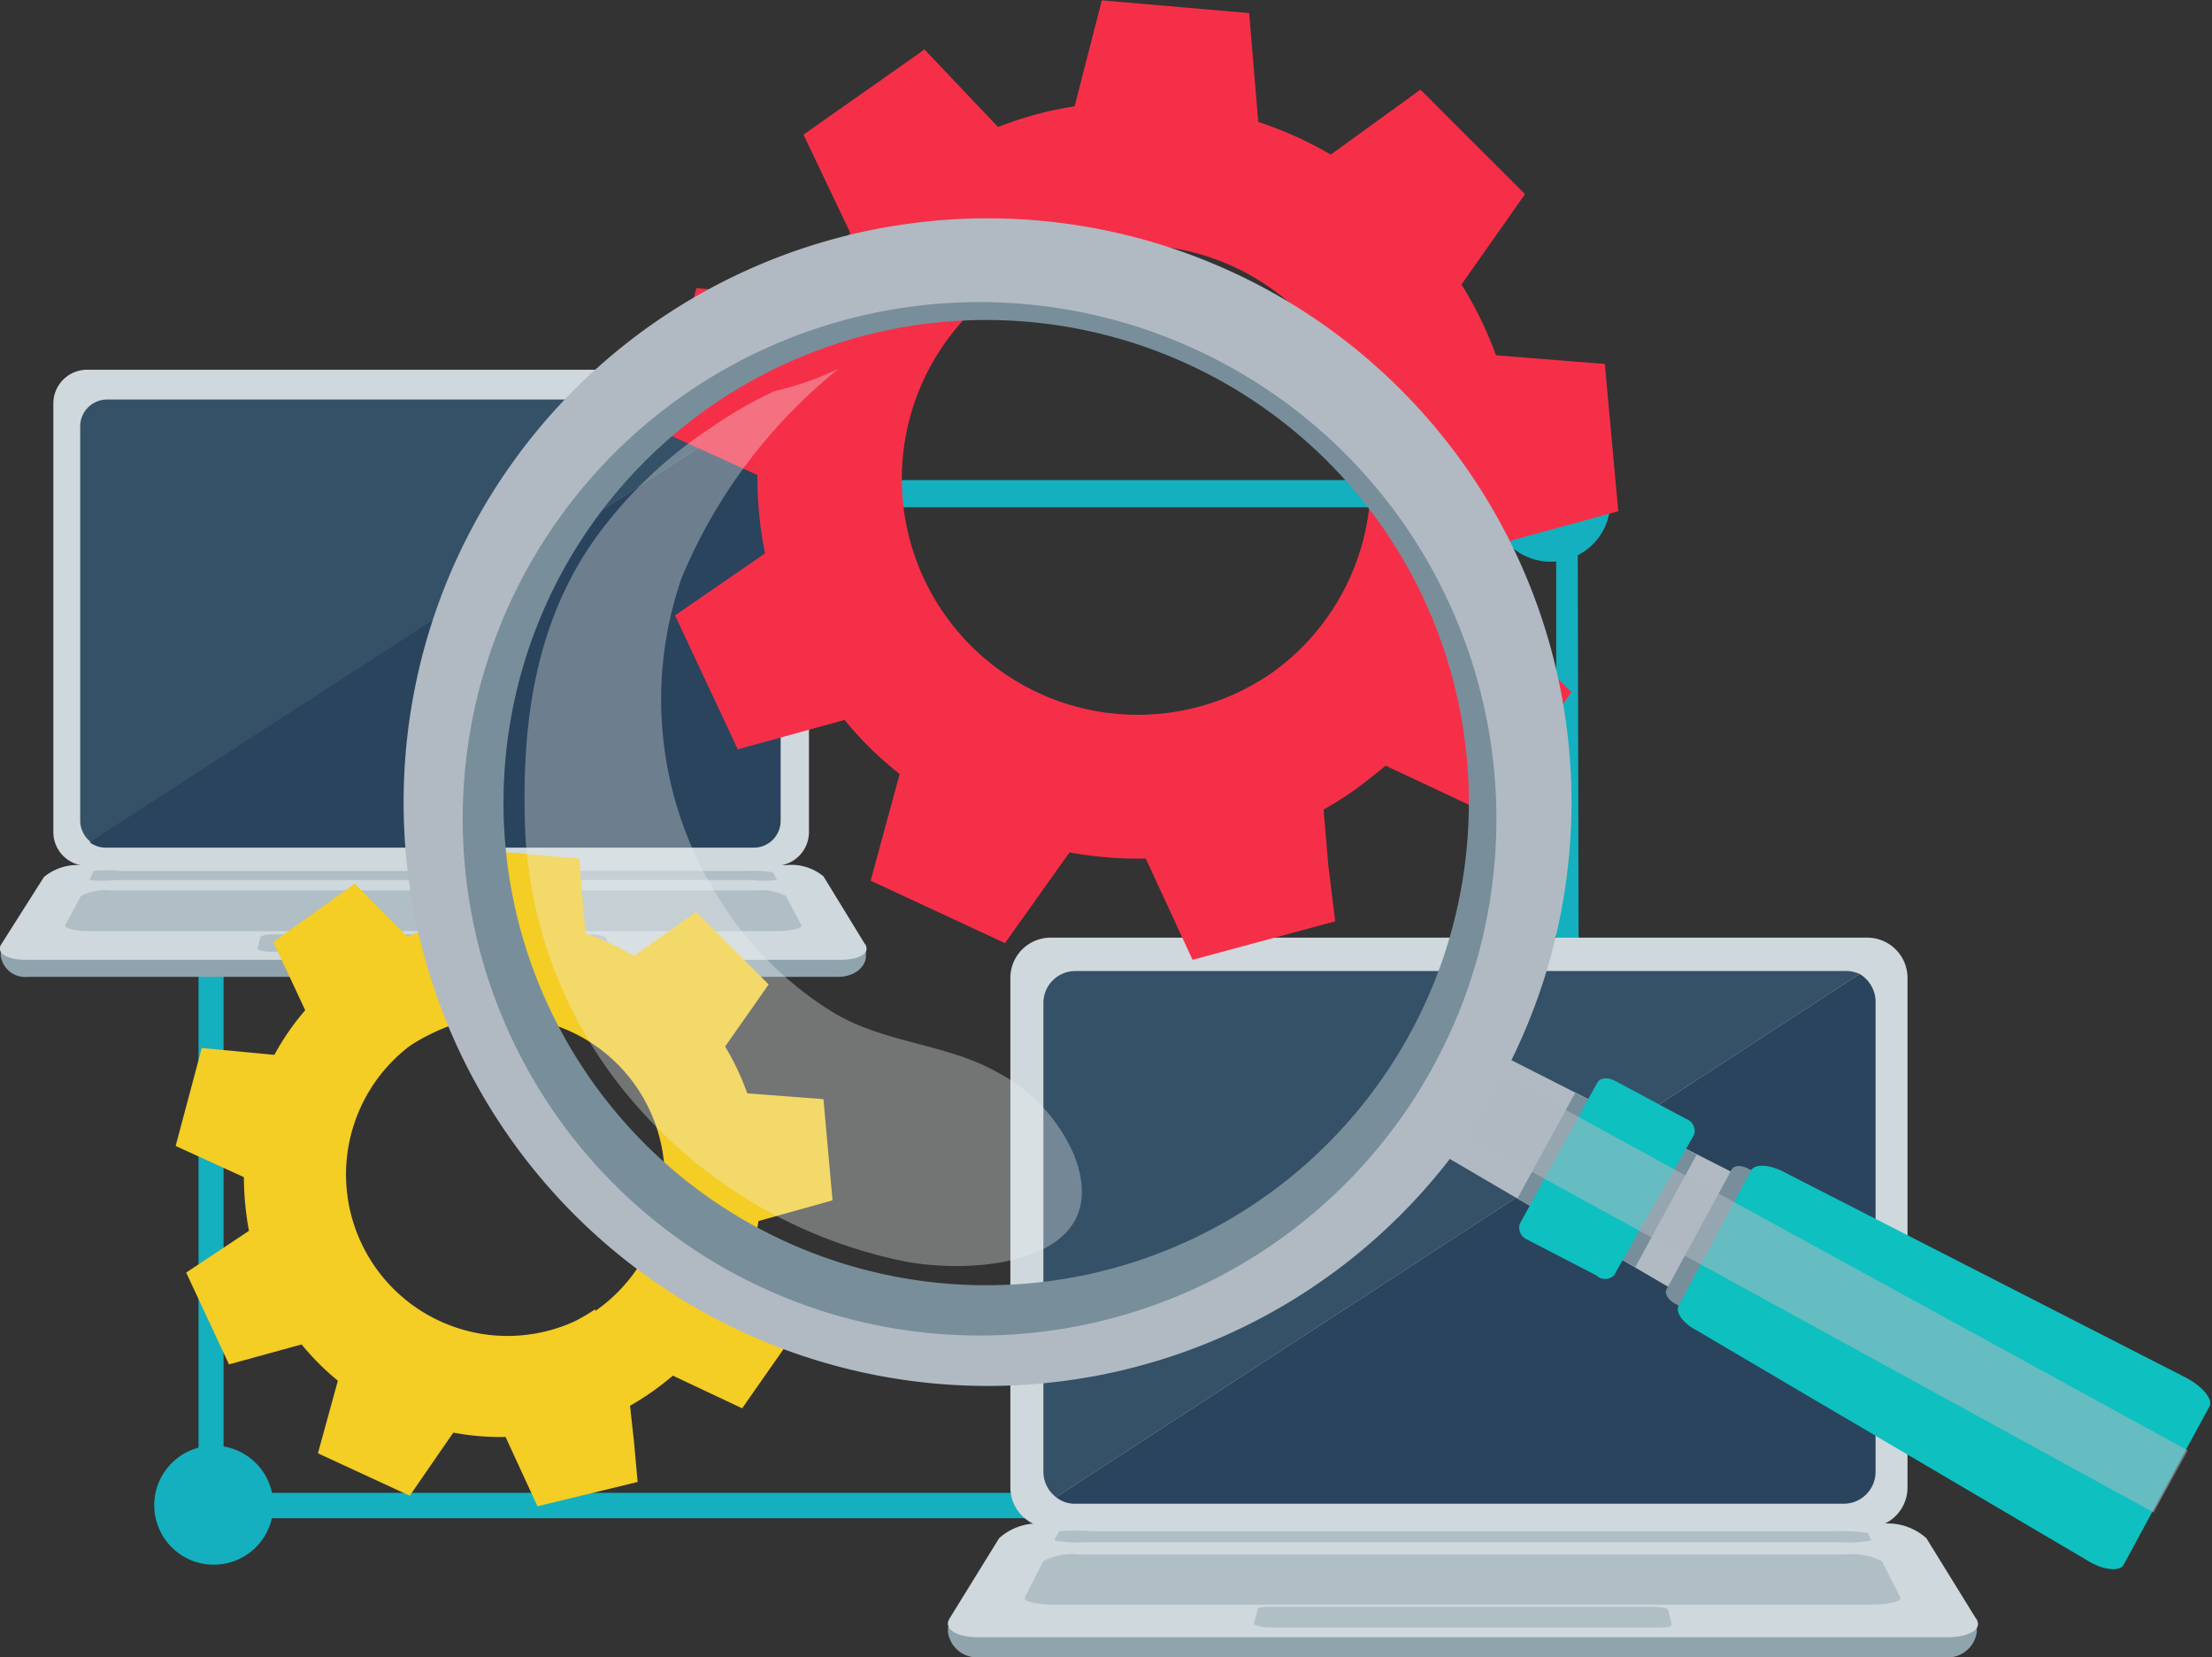
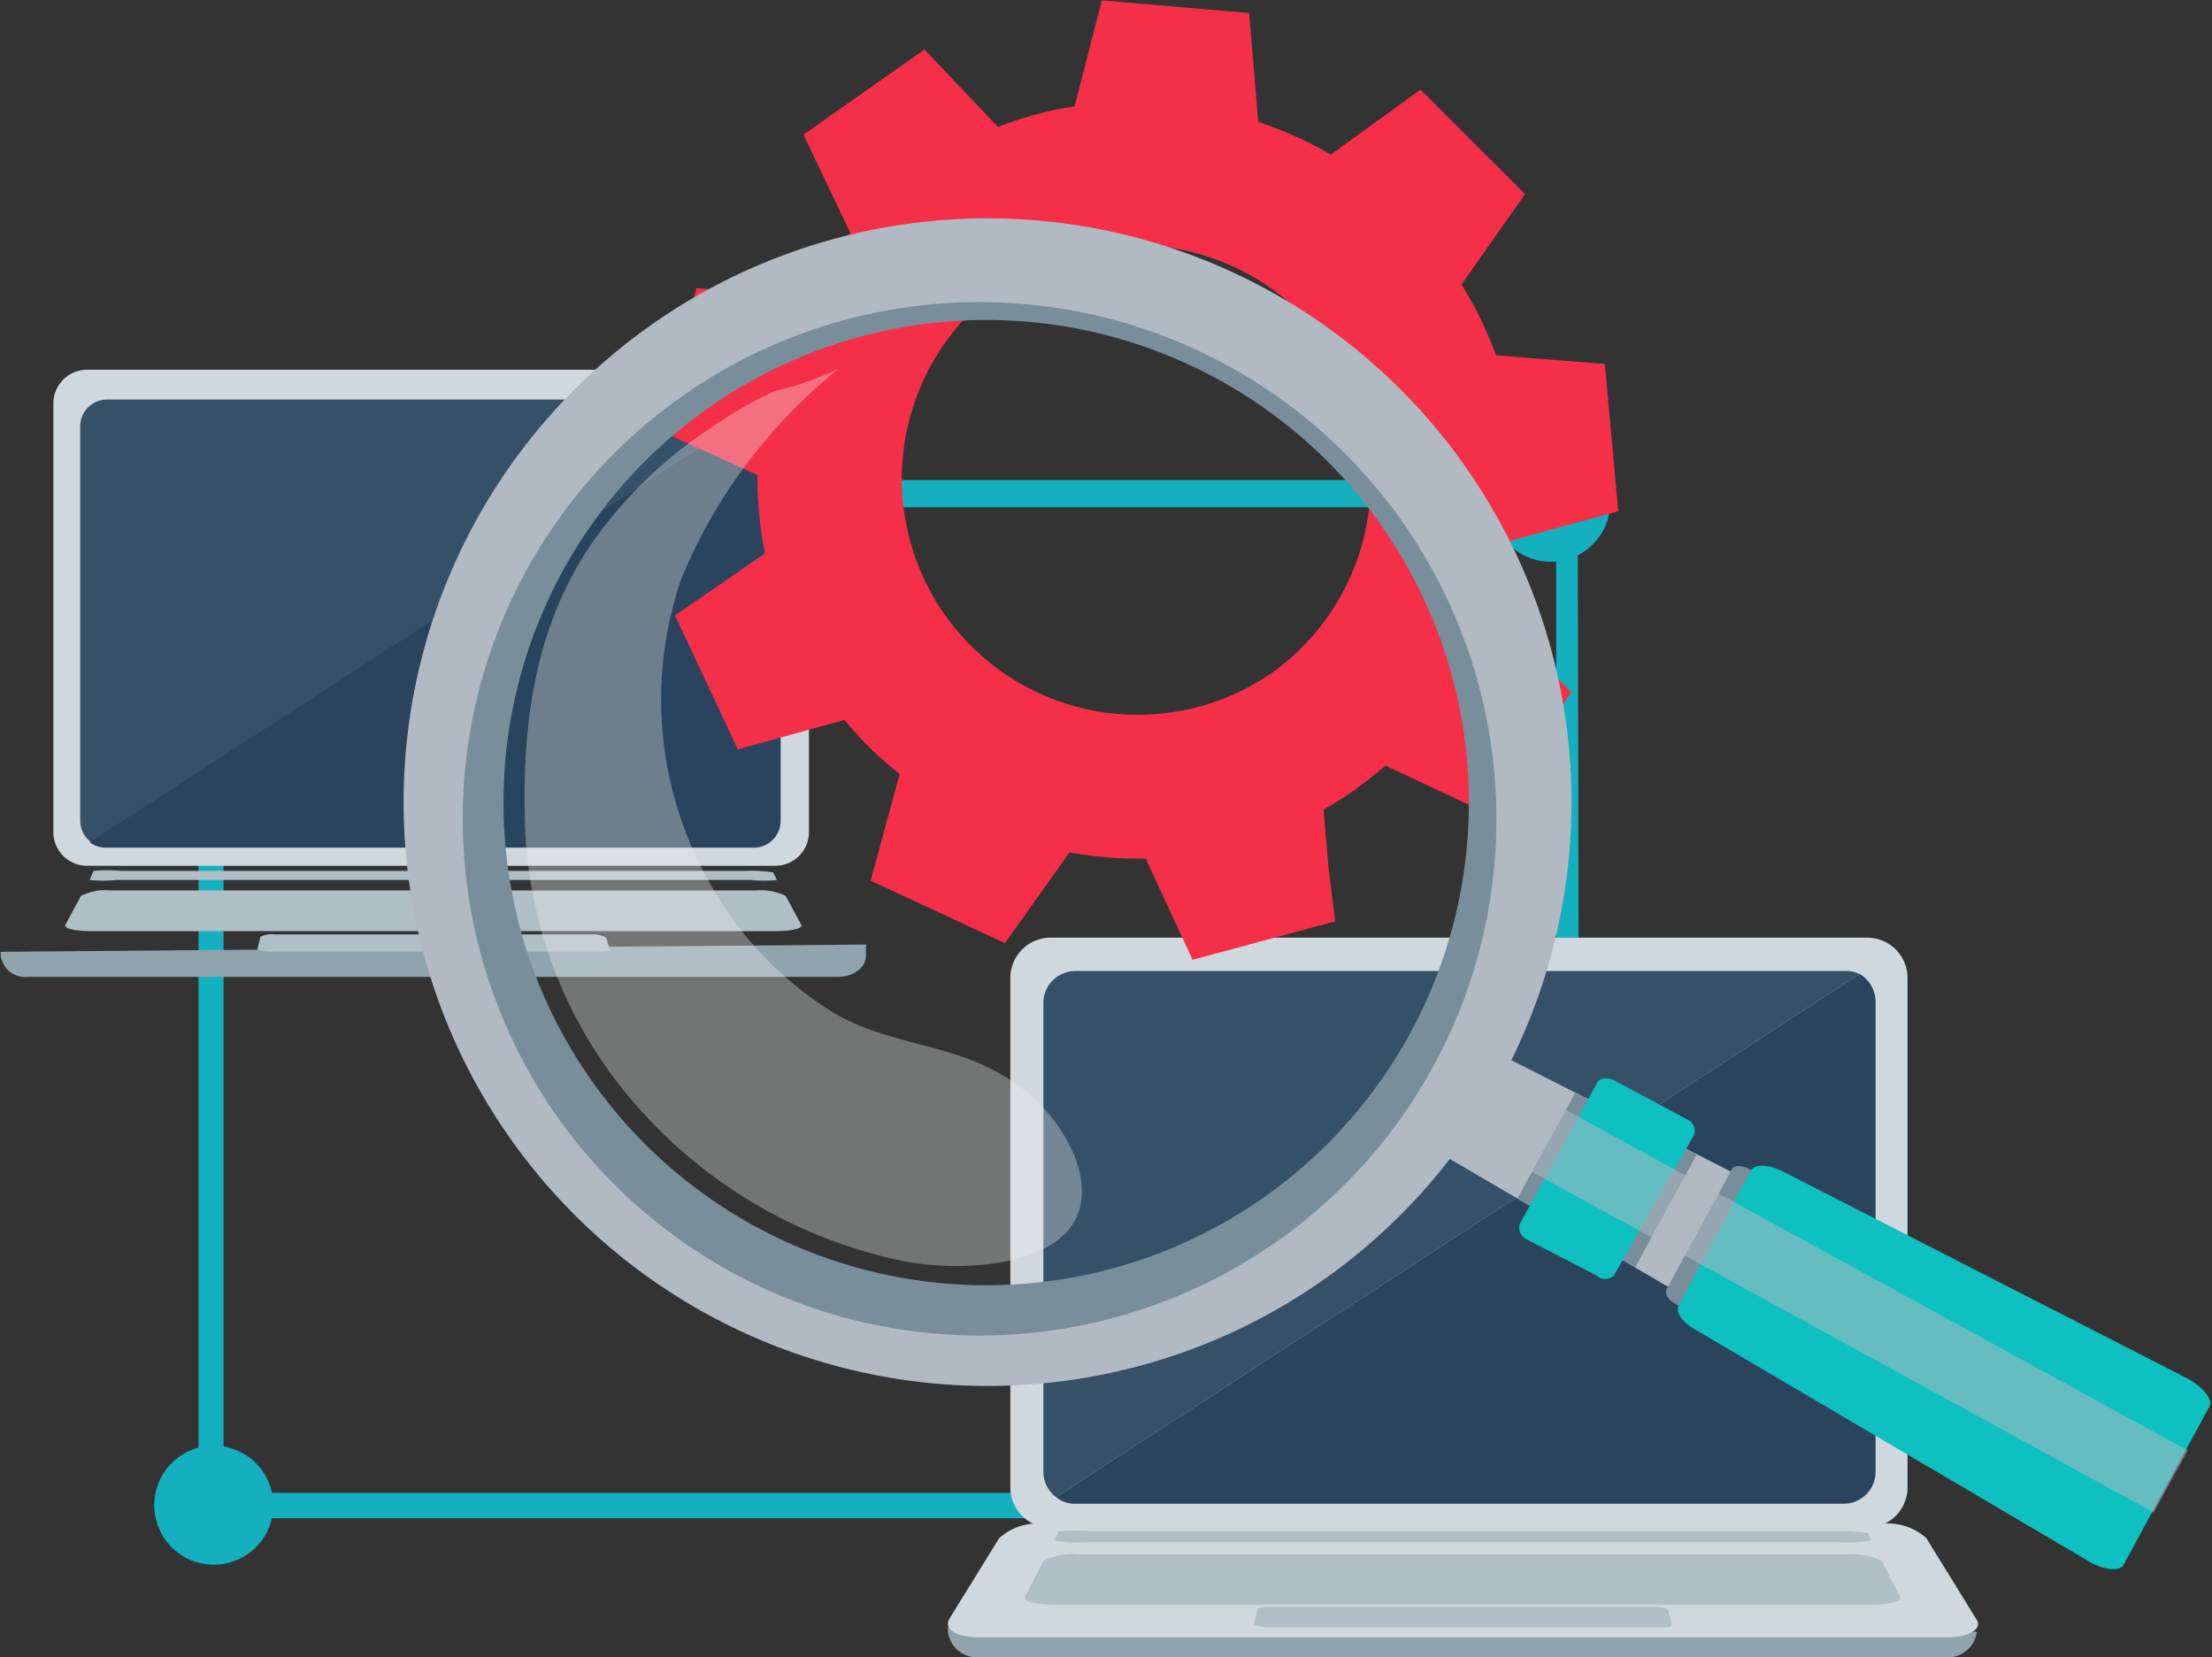
<svg xmlns="http://www.w3.org/2000/svg" viewBox="0 0 60.95 45.67" width="60.95px" height="45.67px">
  <rect x="0" y="0" width="60.95" height="45.67" fill="#333333" stroke="none" />
  <title>create rfq</title>
  <g style="isolation:isolate">
    <path d="M45.06,51H7V22.39h38ZM7.69,50.3H44.41V23.14H7.69Z" transform="translate(-1.53 -9.16)" style="fill:#14b0bf" />
    <path d="M9.06,50.68A1.64,1.64,0,1,1,7.42,49,1.64,1.64,0,0,1,9.06,50.68Z" transform="translate(-1.53 -9.16)" style="fill:#14b0bf" />
    <path d="M45.9,23a1.64,1.64,0,1,1-1.64-1.64A1.64,1.64,0,0,1,45.9,23Z" transform="translate(-1.53 -9.16)" style="fill:#14b0bf" />
    <path d="M22.89,19.35h-19A.93.93,0,0,0,3,20.3V32.08a.93.93,0,0,0,.91.94h19a.93.93,0,0,0,.91-.94V20.3A.93.93,0,0,0,22.89,19.35Z" transform="translate(-1.53 -9.16)" style="fill:#cfd8dc" />
    <path d="M22.3,20.17H4.48a.74.74,0,0,0-.74.74V31.78a.75.75,0,0,0,.3.59l18.63-12.1A.66.66,0,0,0,22.3,20.17Z" transform="translate(-1.53 -9.16)" style="fill:#355168" />
    <path d="M22.67,20.27,4,32.37a.73.73,0,0,0,.44.15H22.3a.74.74,0,0,0,.74-.74V20.91A.75.75,0,0,0,22.67,20.27Z" transform="translate(-1.53 -9.16)" style="fill:#2a445d" />
    <path d="M25.39,35.49l0-.3-23.84.2v.11a.68.68,0,0,0,.75.58H24.63C25.06,36.08,25.4,35.81,25.39,35.49Z" transform="translate(-1.53 -9.16)" style="fill:#90a4ae" />
-     <path d="M23.2,33H3.74a1.44,1.44,0,0,0-1,.33L1.56,35.19c-.14.23.16.42.68.42H24.7c.51,0,.82-.19.67-.42l-1.15-1.88A1.39,1.39,0,0,0,23.2,33Z" transform="translate(-1.53 -9.16)" style="fill:#cfd8dc" />
    <path d="M22.35,33.7H4.58a1.47,1.47,0,0,0-.82.15l-.43.8c-.05.09.26.17.7.17H22.91c.43,0,.75-.08.7-.17l-.43-.8A1.54,1.54,0,0,0,22.35,33.7Z" transform="translate(-1.53 -9.16)" style="fill:#b0bec5" />
    <path d="M22.09,33.16H4.85a3.78,3.78,0,0,0-.74,0L4,33.41a3.26,3.26,0,0,0,.72,0H22.23a3.2,3.2,0,0,0,.71,0l-.11-.21A3.87,3.87,0,0,0,22.09,33.16Z" transform="translate(-1.53 -9.16)" style="fill:#b0bec5" />
    <path d="M17.84,34.91H9.09a.74.74,0,0,0-.38.06l-.09.35s.15.07.36.07h9c.21,0,.37,0,.36-.07L18.23,35A.76.76,0,0,0,17.84,34.91Z" transform="translate(-1.53 -9.16)" style="fill:#b0bec5" />
    <path d="M53,35H30.46a1.11,1.11,0,0,0-1.09,1.13v14a1.11,1.11,0,0,0,1.09,1.13H53a1.11,1.11,0,0,0,1.09-1.13v-14A1.11,1.11,0,0,0,53,35Z" transform="translate(-1.53 -9.16)" style="fill:#cfd8dc" />
    <path d="M52.33,35.92H31.15a.88.88,0,0,0-.87.89V49.72a.88.88,0,0,0,.35.7L52.77,36A.93.93,0,0,0,52.33,35.92Z" transform="translate(-1.53 -9.16)" style="fill:#355168" />
    <path d="M52.77,36,30.63,50.42a.82.82,0,0,0,.52.18H52.33a.88.88,0,0,0,.88-.88V36.81A.9.9,0,0,0,52.77,36Z" transform="translate(-1.53 -9.16)" style="fill:#2a445d" />
-     <path d="M56,54.13l0-.36L27.65,54v.14a.81.81,0,0,0,.89.69H55.1A.81.81,0,0,0,56,54.13Z" transform="translate(-1.53 -9.16)" style="fill:#90a4ae" />
+     <path d="M56,54.13L27.65,54v.14a.81.81,0,0,0,.89.69H55.1A.81.81,0,0,0,56,54.13Z" transform="translate(-1.53 -9.16)" style="fill:#90a4ae" />
    <path d="M53.4,51.15H30.27a1.59,1.59,0,0,0-1.21.4l-1.37,2.22c-.17.28.19.51.8.51H55.18c.61,0,1-.23.8-.51l-1.37-2.22A1.59,1.59,0,0,0,53.4,51.15Z" transform="translate(-1.53 -9.16)" style="fill:#cfd8dc" />
    <path d="M52.39,52H31.28a1.72,1.72,0,0,0-1,.18l-.51,1c-.06.11.31.2.83.2H53.05c.52,0,.9-.09.84-.2l-.51-1A1.79,1.79,0,0,0,52.39,52Z" transform="translate(-1.53 -9.16)" style="fill:#b0bec5" />
    <path d="M52.08,51.36H31.6a4.94,4.94,0,0,0-.89,0l-.13.25a3.2,3.2,0,0,0,.84.05H52.25a3.2,3.2,0,0,0,.84-.05L53,51.41A4.78,4.78,0,0,0,52.08,51.36Z" transform="translate(-1.53 -9.16)" style="fill:#b0bec5" />
    <path d="M47,53.44H36.64c-.24,0-.45,0-.46.08l-.1.4s.18.09.42.09H47.17c.24,0,.43,0,.42-.09l-.1-.4C47.48,53.47,47.28,53.44,47,53.44Z" transform="translate(-1.53 -9.16)" style="fill:#b0bec5" />
-     <path d="M24.47,42.24l-.25-2.79-2.1-.16A7.13,7.13,0,0,0,21.51,38l1.2-1.71-2-2L19,35.5a7.73,7.73,0,0,0-1.34-.62l-.17-2.06-2.79-.24-.51,2a7.31,7.31,0,0,0-1.44.39l-1.45-1.46-.06.05L9.06,35.12,9.94,37a6.91,6.91,0,0,0-.85,1.23l-2-.19-.72,2.7,1.88.86a8.24,8.24,0,0,0,.14,1.48L6.66,44.23l1.18,2.53,2-.55a7.15,7.15,0,0,0,1,1l-.55,2,2.53,1.17,1.2-1.74a7,7,0,0,0,1.44.12l.88,1.91L19.1,50,19,48.9l-.11-1c.21-.12.4-.24.6-.38s.39-.29.58-.45l1.91.9,1.6-2.29-1.52-1.49a6.71,6.71,0,0,0,.37-1.38Zm-6.54,3a4.88,4.88,0,0,1-.58.34A4.45,4.45,0,0,1,12.8,38a4.37,4.37,0,0,1,.55-.32,4.45,4.45,0,0,1,4.58,7.61Z" transform="translate(-1.53 -9.16)" style="fill:#f4cd25" />
    <path d="M46.12,23.25l-.37-4.06-3-.24A10.45,10.45,0,0,0,41.8,17l1.75-2.49-2.88-2.88L38.2,13.42a10.5,10.5,0,0,0-2-.9l-.25-3-4.06-.35-.75,2.92a9.84,9.84,0,0,0-2.11.57L27,10.52l-.09.07-3.24,2.28,1.29,2.71a10.8,10.8,0,0,0-1.24,1.79l-3-.27L19.65,21l2.75,1.25a10.54,10.54,0,0,0,.21,2.16l-2.48,1.71,1.73,3.69L24.8,29a9.72,9.72,0,0,0,1.52,1.49l-.8,2.94,3.7,1.72L31,32.65a10.57,10.57,0,0,0,2.1.17l1.29,2.79,3.93-1.06L38.13,33,38,31.47a9.8,9.8,0,0,0,.87-.55q.43-.32.84-.66l2.79,1.31,2.33-3.34-2.2-2.17a10,10,0,0,0,.53-2ZM36.58,27.7a7.27,7.27,0,0,1-.85.5A6.5,6.5,0,0,1,29.1,17.07a6.32,6.32,0,0,1,.79-.47,6.5,6.5,0,0,1,6.69,11.1Z" transform="translate(-1.53 -9.16)" style="fill:#f62f48" />
    <path d="M41,40.55l1.29-2.37a.29.29,0,0,1,.38-.06l7.25,3.68c.2.1.31.28.24.41L48.62,45c-.07.13-.28.14-.48,0l-7-4.1A.28.28,0,0,1,41,40.55Z" transform="translate(-1.53 -9.16)" style="fill:#b1bac3" />
    <path d="M47.45,44.69l1.8-3.31c.06-.11.28-.12.48,0l2.11,1.14c.21.11.32.3.26.41l-1.8,3.31c-.06.11-.28.12-.49,0l-2.1-1.14C47.5,45,47.38,44.8,47.45,44.69Z" transform="translate(-1.53 -9.16)" style="fill:#788f9b" />
    <path d="M47.78,45.15l2-3.74c.1-.17.46-.16.81,0l11.16,5.71c.47.24.77.61.66.8l-2.37,4.37c-.11.19-.58.14-1-.13l-10.8-6.36C47.9,45.62,47.69,45.32,47.78,45.15Z" transform="translate(-1.53 -9.16)" style="fill:#0ec0c0" />
    <polygon points="43.4 30.12 41.81 33.03 42.15 33.23 44.73 34.73 45.06 34.92 46.75 31.82 43.4 30.12" style="fill:#788f9b" />
    <path d="M43.41,42.88,45.54,39c.07-.14.29-.16.48-.06L48,40a.35.35,0,0,1,.21.43L46,44.31a.35.35,0,0,1-.48,0l-1.93-1A.35.35,0,0,1,43.41,42.88Z" transform="translate(-1.53 -9.16)" style="fill:#0ec0c0" />
    <polygon points="40.63 29.21 60.28 39.97 59.34 41.68 39.7 30.92 40.63 29.21" style="fill:#b1bac3;opacity:0.54;mix-blend-mode:overlay" />
    <path d="M35,46.09a16.09,16.09,0,1,0-21.08-8.56A16.1,16.1,0,0,0,35,46.09ZM34.06,44a13.76,13.76,0,1,1,7.33-18A13.76,13.76,0,0,1,34.06,44Z" transform="translate(-1.53 -9.16)" style="fill:#b1bac3" />
    <path d="M33.88,43.53a13.3,13.3,0,1,0-17.43-7.08A13.3,13.3,0,0,0,33.88,43.53Zm.21,1.3a14.24,14.24,0,1,1,7.55-18.64A14.23,14.23,0,0,1,34.09,44.83Z" transform="translate(-1.53 -9.16)" style="fill:#788f9b" />
    <path d="M19,39.55A12.32,12.32,0,0,1,16,32c-.11-3,.3-5.88,2.13-8.27a12.2,12.2,0,0,1,3-2.79,11.32,11.32,0,0,1,1.74-1,8.59,8.59,0,0,0,1.77-.62,14.59,14.59,0,0,0-4.33,5.77,10.23,10.23,0,0,0,1,8.78,9.7,9.7,0,0,0,3.16,3.18c1.43.87,3.13.86,4.54,1.66A4.67,4.67,0,0,1,31.13,41c1.16,3-2.77,3.31-4.73,2.91A13.35,13.35,0,0,1,19,39.55Z" transform="translate(-1.53 -9.16)" style="fill:#f0f1f1;opacity:0.34" />
  </g>
</svg>